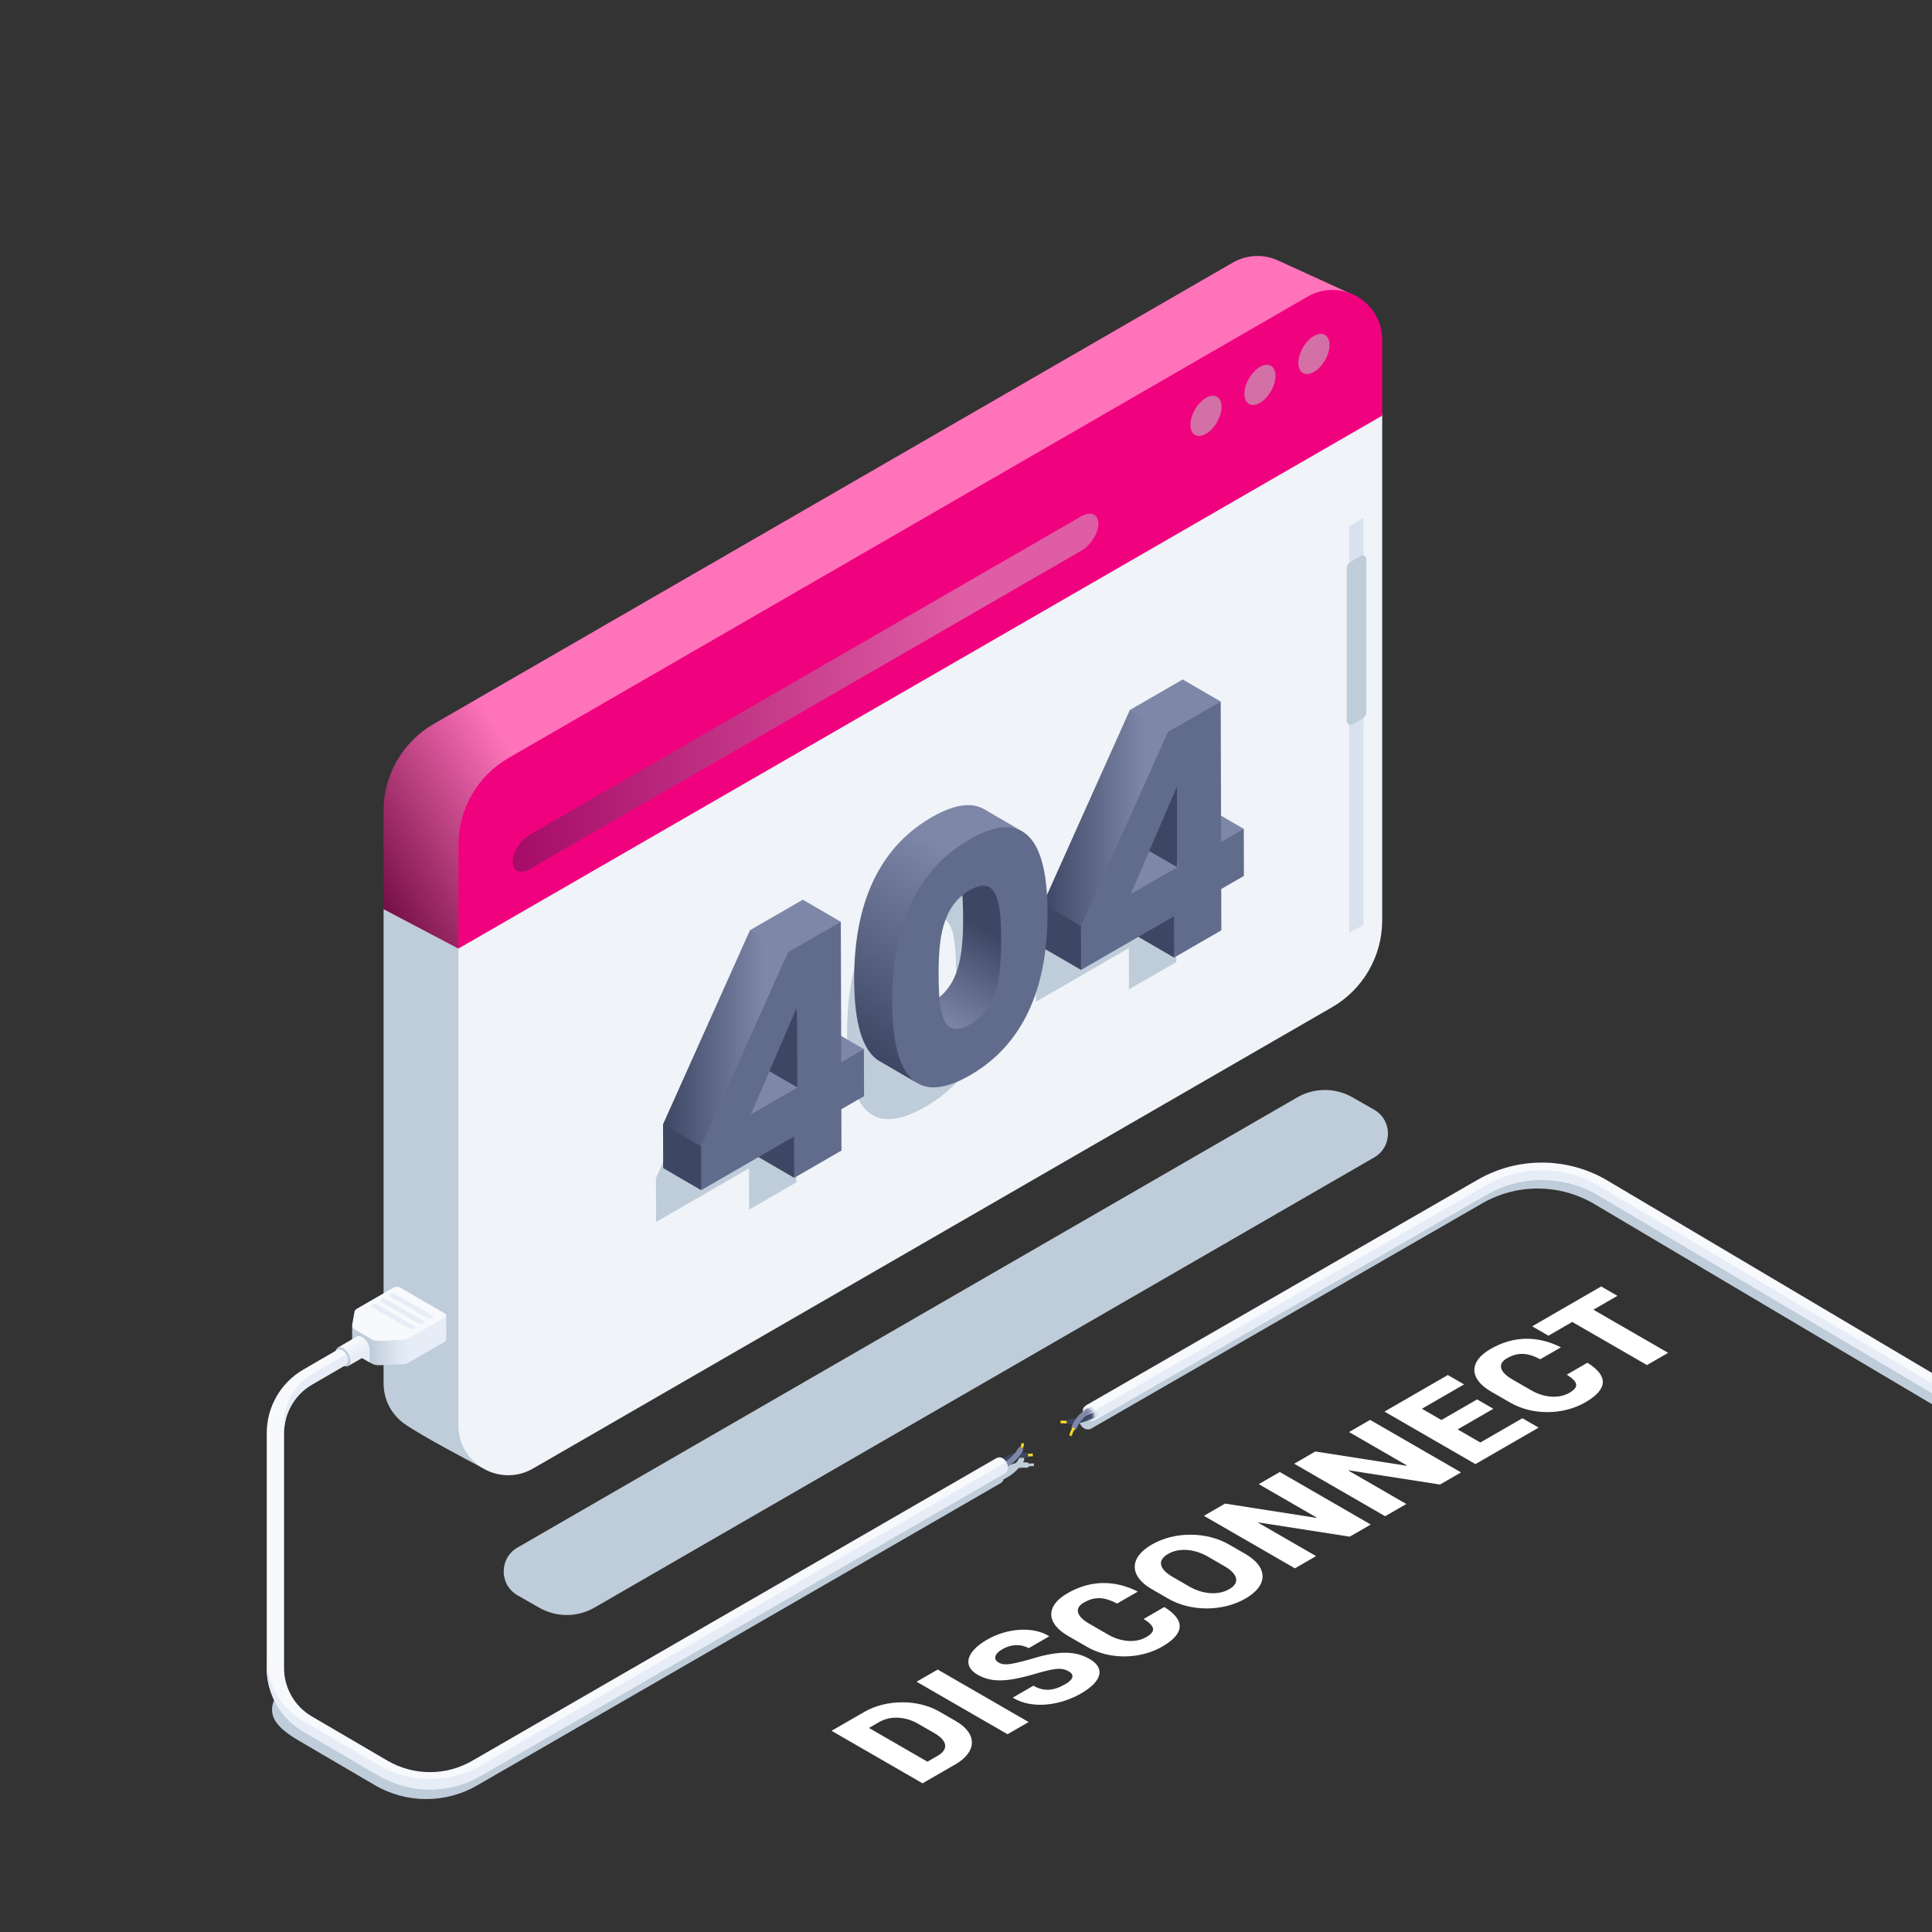
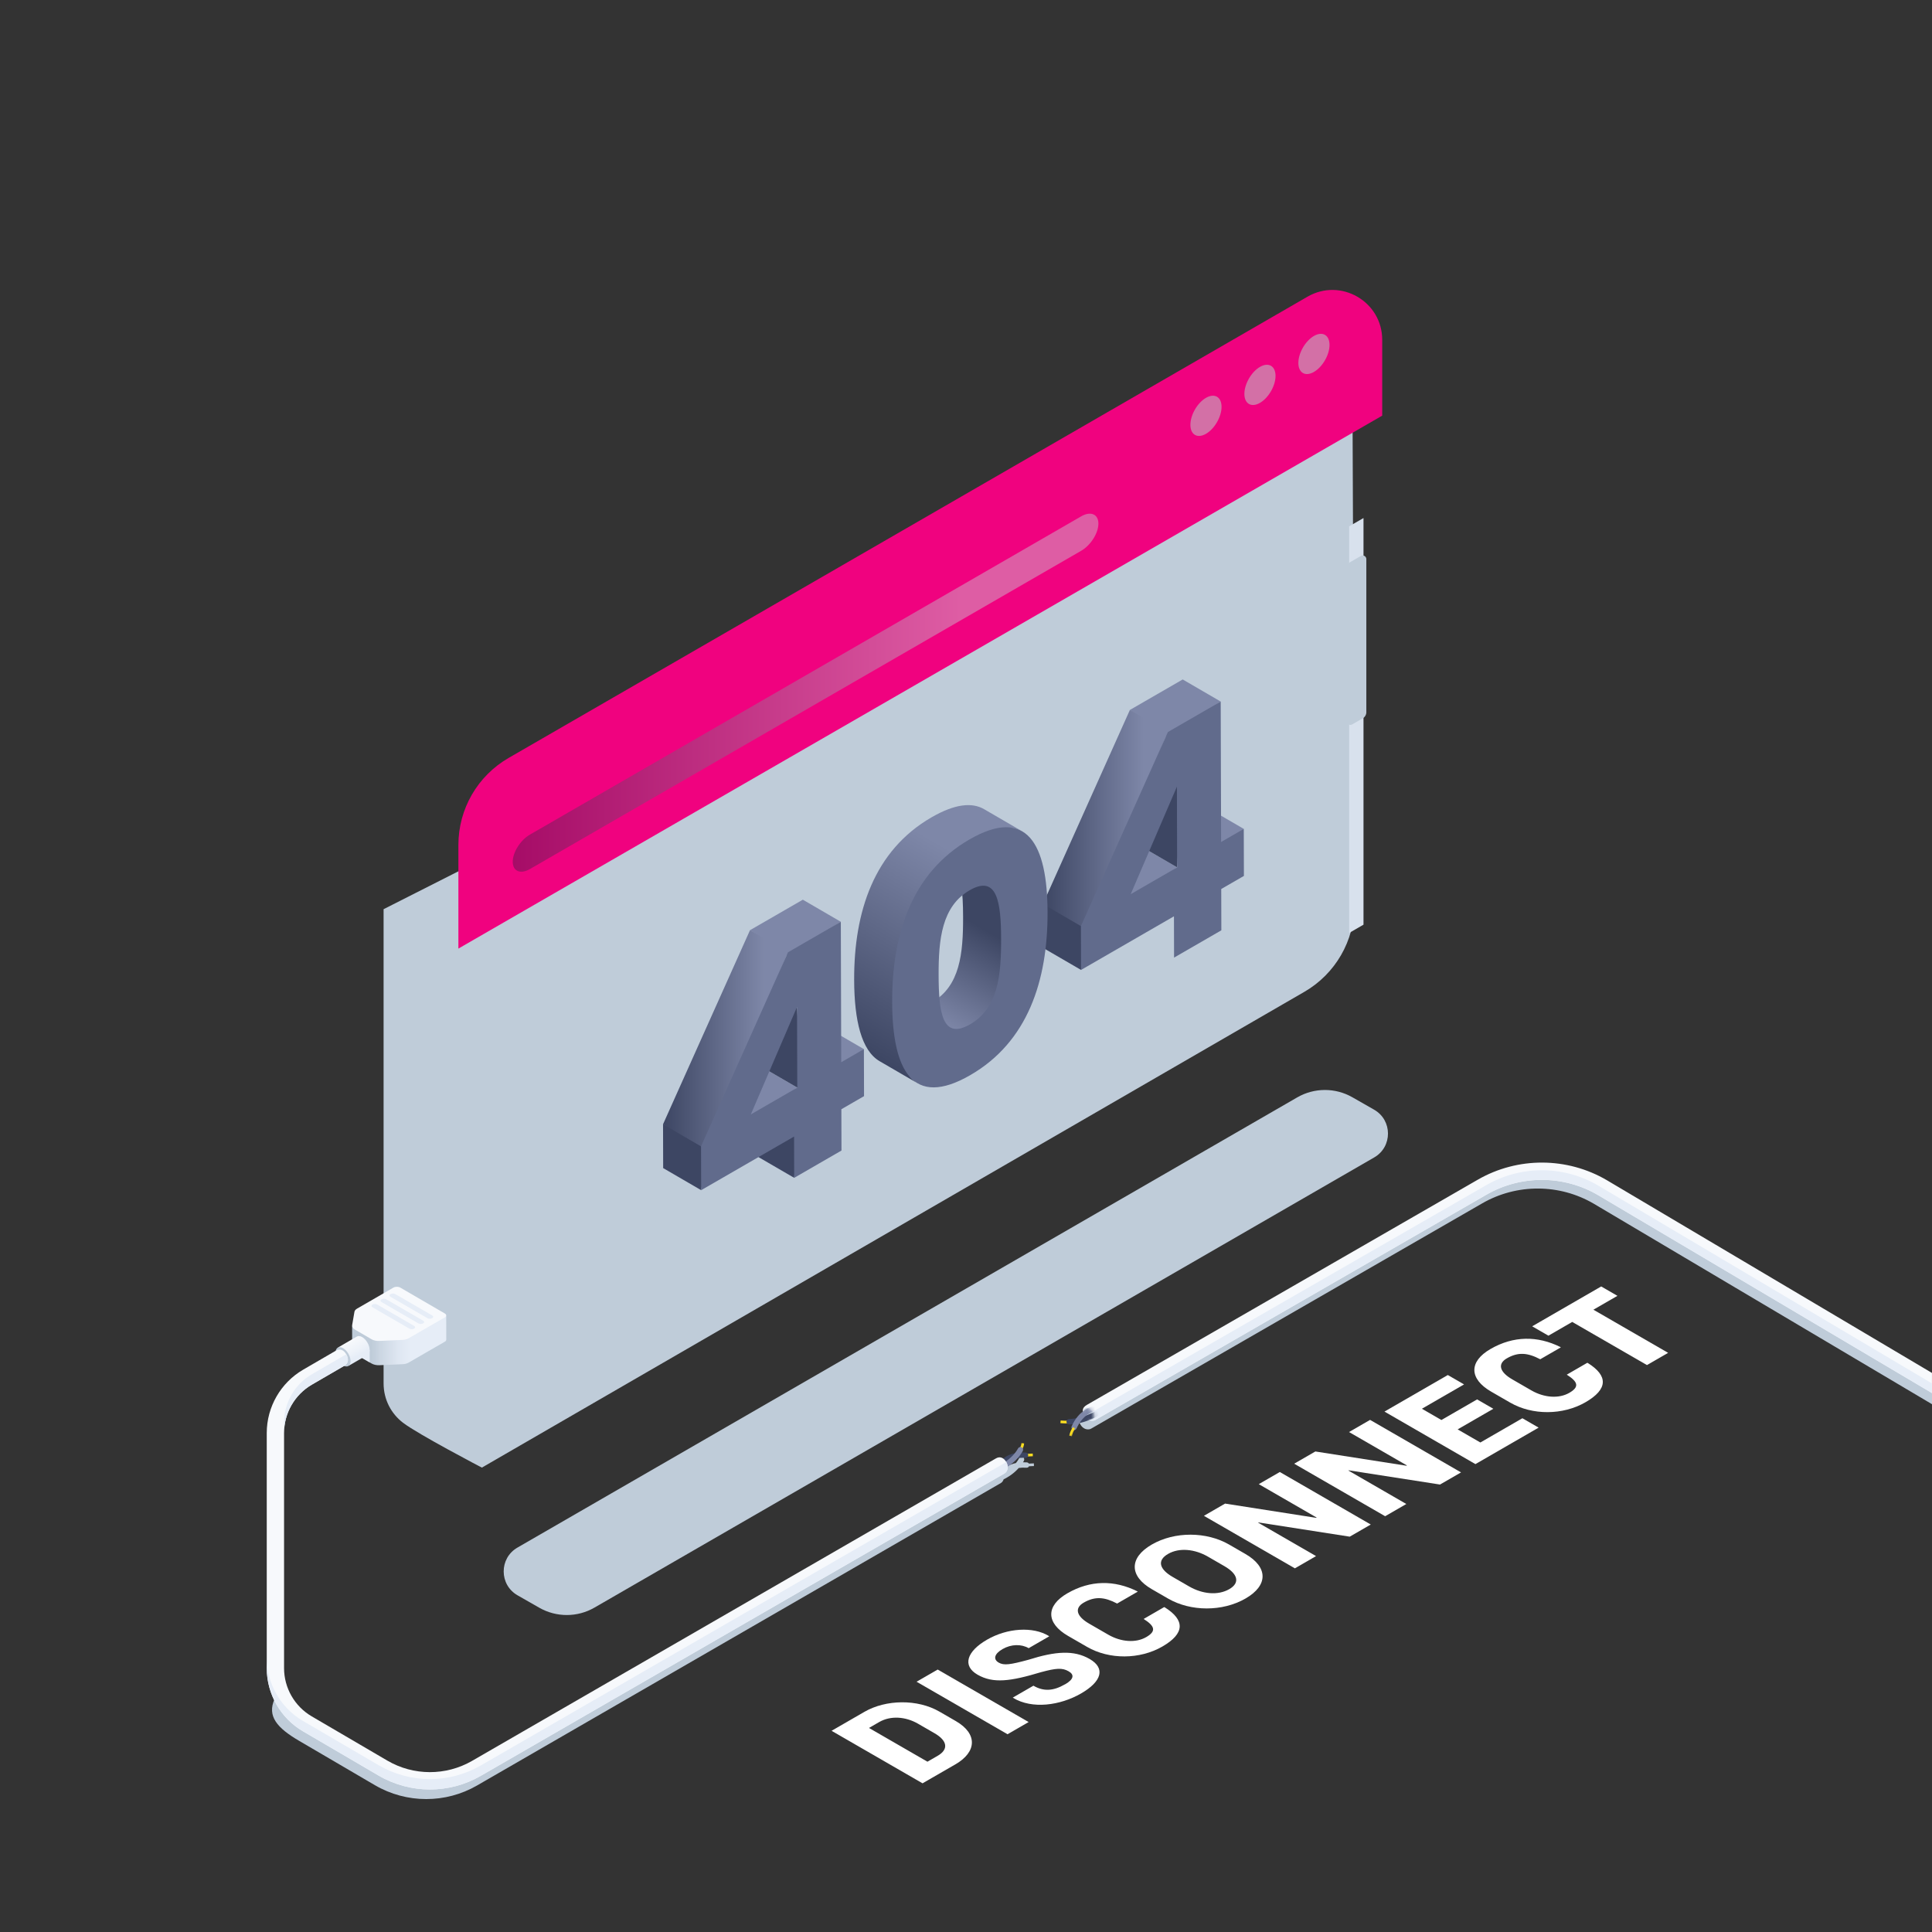
<svg xmlns="http://www.w3.org/2000/svg" width="479" height="479" viewBox="0 0 479 479" fill="none">
  <rect x="0" y="0" width="479" height="479" fill="#333333" stroke="none" />
  <g clip-path="url(#clip0_501_3877)">
    <path d="M340.71 286.961L147.387 398.573C143.157 401.016 137.947 401.027 133.706 398.605L128.32 395.529C123.746 392.916 123.729 386.326 128.292 383.691L321.615 272.079C325.845 269.636 331.055 269.624 335.296 272.046L340.682 275.123C345.256 277.735 345.273 284.328 340.71 286.961Z" fill="#BFCCD9" />
    <path d="M119.47 363.863L323.376 245.913C331.078 241.465 335.824 233.246 335.824 224.349L335.338 103.742L95.103 225.415V342.952C95.103 347.076 97.04 350.528 99.903 352.729C103.644 355.602 119.47 363.863 119.47 363.863Z" fill="#BFCCD9" />
-     <path d="M339.269 111.832L336.566 73.588C336.566 73.588 321.043 66.501 316.907 64.6C313.481 63.025 309.324 62.98 305.593 65.135L107.528 179.492C99.826 183.94 95.08 192.159 95.08 201.056L95.106 225.415L113.651 235.183L339.269 111.832Z" fill="url(#paint0_linear_501_3877)" />
-     <path d="M113.649 235.009V235.504V353.387C113.649 358.595 116.735 362.737 120.885 364.631C124.309 366.196 128.449 366.234 132.174 364.082L330.247 249.727C337.95 245.279 342.691 237.063 342.691 228.168V102.564L113.649 235.009Z" fill="#F0F3F7" />
    <path d="M113.649 209.477V235.183L342.691 103.05V84.255C342.691 74.746 332.397 68.803 324.166 73.56L126.102 187.915C118.397 192.365 113.649 200.579 113.649 209.477Z" fill="#F0027F" />
    <path d="M329.628 85.523C329.628 87.985 327.898 90.979 325.765 92.211C323.631 93.444 321.904 92.444 321.902 89.982C321.902 87.52 323.631 84.525 325.765 83.293C327.898 82.061 329.628 83.061 329.628 85.523Z" fill="#D370A6" />
    <path d="M316.243 93.195C316.243 95.657 314.513 98.651 312.382 99.883C310.249 101.116 308.522 100.116 308.519 97.654C308.519 95.192 310.249 92.197 312.382 90.965C314.513 89.733 316.243 90.733 316.243 93.195Z" fill="#D370A6" />
    <path d="M302.858 100.867C302.858 103.329 301.129 106.324 298.998 107.556C296.864 108.788 295.135 107.788 295.135 105.326C295.135 102.864 296.864 99.87 298.995 98.637C301.129 97.405 302.858 98.403 302.858 100.867Z" fill="#D370A6" />
    <path d="M268.055 136.557L131.394 215.459C129.036 216.82 127.123 216.013 127.123 213.654C127.123 211.295 129.036 208.28 131.394 206.918L268.055 128.019C270.414 126.658 272.327 127.465 272.327 129.824C272.325 132.18 270.414 135.196 268.055 136.557Z" fill="url(#paint1_linear_501_3877)" />
    <path d="M338.051 229.254L334.495 231.308V130.49L338.051 128.437V229.254Z" fill="#D8E1ED" />
    <path d="M337.882 178.086L335.253 179.602C334.653 179.95 333.902 179.515 333.902 178.821V140.871C333.902 140.246 334.235 139.669 334.775 139.357L337.403 137.841C338.004 137.493 338.755 137.928 338.755 138.622V176.572C338.757 177.197 338.424 177.774 337.882 178.086Z" fill="#BFCCD9" />
    <path d="M111.091 333.717L97.263 325.726C96.77 325.442 96.467 324.916 96.467 324.346V318.035C96.467 317.492 97.054 317.155 97.521 317.427L111.349 325.418C111.842 325.702 112.145 326.228 112.145 326.798V333.109C112.147 333.649 111.56 333.987 111.091 333.717Z" fill="#BFCCD9" />
-     <path d="M88.37 329.485L92.151 331.412C92.653 331.706 93.296 332.004 94.007 331.973L99.75 331.729C100.295 331.706 100.835 331.532 101.222 331.309L110.011 326.477C110.246 326.343 110.626 326.312 110.626 326.136L110.643 332.154C110.643 332.33 110.525 332.508 110.293 332.642L101.295 337.838C100.907 338.061 100.396 338.197 99.851 338.221L94.059 338.476C93.348 338.507 92.648 338.357 92.146 338.066L88.027 335.672C87.57 335.407 87.316 335.048 87.316 334.677L87.3 328.659C87.3 329.028 87.912 329.22 88.37 329.485Z" fill="url(#paint2_linear_501_3877)" />
+     <path d="M88.37 329.485C92.653 331.706 93.296 332.004 94.007 331.973L99.75 331.729C100.295 331.706 100.835 331.532 101.222 331.309L110.011 326.477C110.246 326.343 110.626 326.312 110.626 326.136L110.643 332.154C110.643 332.33 110.525 332.508 110.293 332.642L101.295 337.838C100.907 338.061 100.396 338.197 99.851 338.221L94.059 338.476C93.348 338.507 92.648 338.357 92.146 338.066L88.027 335.672C87.57 335.407 87.316 335.048 87.316 334.677L87.3 328.659C87.3 329.028 87.912 329.22 88.37 329.485Z" fill="url(#paint2_linear_501_3877)" />
    <path d="M88.537 324.437C88.161 324.653 87.926 324.939 87.875 325.244L87.311 328.514C87.239 328.936 87.495 329.354 88.011 329.652L92.13 332.046C92.632 332.339 93.331 332.49 94.043 332.457L99.835 332.201C100.379 332.177 100.891 332.041 101.278 331.818L110.276 326.622C110.741 326.355 110.744 325.918 110.281 325.65L99.234 319.229C98.772 318.962 98.021 318.962 97.556 319.229L88.537 324.437Z" fill="#F7F9FC" />
    <path d="M87.314 333.639L87.391 333.426L91.653 334.721V337.777L88.027 335.669C87.57 335.404 87.316 335.045 87.316 334.674L87.314 333.639Z" fill="#E6EDF7" />
    <path d="M88.469 331.375C88.806 331.177 89.276 331.206 89.795 331.504C90.825 332.098 91.656 333.539 91.651 334.721C91.649 335.308 91.442 335.721 91.106 335.916L86.377 338.664C86.713 338.469 86.171 337.918 86.171 337.329C86.173 336.146 85.877 335.62 84.85 335.027C84.331 334.728 84.077 333.926 83.737 334.121L88.469 331.375Z" fill="url(#paint3_linear_501_3877)" />
    <path d="M85.066 334.252C84.037 333.658 83.2 334.135 83.197 335.318C83.195 336.5 84.026 337.941 85.054 338.535C86.084 339.129 86.919 338.653 86.922 337.47C86.924 336.287 86.093 334.846 85.066 334.252Z" fill="#BFCCD9" />
    <path d="M96.826 321.52L105.984 326.819C106.308 327.007 106.833 327.007 107.16 326.819C107.484 326.631 107.484 326.329 107.16 326.141L98.002 320.842C97.678 320.654 97.152 320.654 96.826 320.842C96.502 321.029 96.502 321.334 96.826 321.52Z" fill="#E6EDF7" />
    <path d="M94.585 322.815L103.743 328.115C104.066 328.302 104.592 328.302 104.918 328.115C105.242 327.927 105.242 327.624 104.918 327.436L95.761 322.137C95.437 321.949 94.911 321.949 94.585 322.137C94.258 322.325 94.258 322.627 94.585 322.815Z" fill="#E6EDF7" />
    <path d="M92.341 324.111L101.499 329.41C101.823 329.598 102.348 329.598 102.675 329.41C102.999 329.222 102.999 328.92 102.675 328.732L93.517 323.433C93.193 323.245 92.667 323.245 92.341 323.433C92.017 323.62 92.017 323.923 92.341 324.111Z" fill="#E6EDF7" />
    <path d="M291.574 216.625L297.195 213.38L297.228 225.037L291.607 228.283L291.635 238.522L279.912 245.291L279.884 235.051L256.849 248.349L256.818 237.478L278.38 189.366L291.473 181.806L291.574 216.625ZM280.675 222.92L280.619 202.912L269.158 229.571L280.675 222.92Z" fill="#BFCCD9" />
    <path d="M302.596 210.148L293.325 203.276L298.946 200.03L308.371 205.508L302.596 210.148Z" fill="#7E87A8" />
-     <path d="M291.088 237.419L281.663 231.944L281.635 221.702L292.311 225.767L291.088 237.419Z" fill="#3D4663" />
    <path d="M280.374 223.27L270.907 216.219L282.426 209.571L291.849 215.046L280.374 223.27Z" fill="#7E87A8" />
    <path d="M291.849 215.046L282.426 209.57L282.367 189.56L292.989 194.404L291.849 215.046Z" fill="#3D4663" />
    <path d="M268.025 240.477L258.602 235.002L258.569 224.131L269.457 228.391L268.025 240.477Z" fill="#3D4663" />
    <path d="M289.223 182.848L280.133 176.018L293.226 168.459L302.65 173.934L289.223 182.848Z" fill="#7E87A8" />
    <path d="M269.032 230.212L258.569 224.131L280.133 176.019L289.558 181.494L269.032 230.212Z" fill="url(#paint4_linear_501_3877)" />
    <path d="M302.748 208.754L308.369 205.508L308.402 217.165L302.781 220.411L302.809 230.651L291.086 237.419L291.058 227.18L268.022 240.477L267.992 229.606L289.553 181.494L302.647 173.934L302.748 208.754ZM291.849 215.046L291.792 195.038L280.332 221.697L291.849 215.046Z" fill="#616B8C" />
    <path d="M229.202 215.989C243.462 207.756 248.501 217.156 248.548 234.014C248.597 251.029 243.626 266.207 229.366 274.44C215.108 282.673 210.067 273.274 210.02 256.258C209.973 239.398 214.944 224.22 229.202 215.989ZM229.331 261.834C236.254 257.838 237.057 249.799 237.031 240.663C237.005 231.841 236.163 224.595 229.237 228.592C222.313 232.589 221.513 240.785 221.536 249.607C221.562 258.746 222.407 265.831 229.331 261.834Z" fill="#BFCCD9" />
    <path d="M246.008 218.796L235.872 214.501C238.359 215.947 238.763 221.258 238.779 227.311C238.805 236.448 238.005 244.486 231.079 248.483C228.894 249.743 227.315 249.903 226.176 249.239L235.228 255.32C236.367 255.981 238.632 255.721 240.817 254.458C247.74 250.461 250.099 242.038 250.071 232.902C250.054 226.851 248.496 220.242 246.008 218.796Z" fill="url(#paint5_linear_501_3877)" />
    <path d="M244.001 200.626C240.972 198.866 236.714 199.312 230.952 202.64C216.695 210.873 211.724 226.051 211.771 242.906C211.799 253.057 213.604 260.497 218.084 263.102L227.509 268.58C223.029 265.977 222.449 258.07 222.419 247.917C222.372 231.059 226.897 216.872 241.155 208.639C246.919 205.311 250.395 204.341 253.427 206.102L244.001 200.626Z" fill="url(#paint6_linear_501_3877)" />
    <path d="M240.375 208.118C254.635 199.885 259.674 209.284 259.721 226.142C259.771 243.158 254.8 258.335 240.54 266.568C226.282 274.801 221.241 265.402 221.194 248.387C221.147 231.526 226.118 216.348 240.375 208.118ZM240.504 253.963C247.428 249.966 248.231 241.928 248.205 232.791C248.179 223.969 247.336 216.724 240.411 220.721C233.487 224.718 232.687 232.913 232.71 241.735C232.736 250.872 233.583 257.96 240.504 253.963Z" fill="#616B8C" />
    <path d="M197.393 271.229L203.014 267.984L203.047 279.641L197.426 282.887L197.454 293.126L185.731 299.895L185.703 289.655L162.668 302.953L162.637 292.082L184.199 243.97L197.292 236.41L197.393 271.229ZM186.494 277.522L186.438 257.514L174.977 284.171L186.494 277.522Z" fill="#BFCCD9" />
    <path d="M207.774 265.44L199.144 257.88L204.765 254.634L214.19 260.112L207.774 265.44Z" fill="#7E87A8" />
    <path d="M196.907 292.023L187.482 286.546L187.454 276.306L197.898 280.789L196.907 292.023Z" fill="#3D4663" />
    <path d="M186.668 277.573L176.726 270.821L188.242 264.172L197.668 269.65L186.668 277.573Z" fill="#7E87A8" />
    <path d="M198.686 270.237L188.242 264.172L188.186 244.165L197.611 249.642L198.686 270.237Z" fill="#3D4663" />
    <path d="M173.844 295.082L164.418 289.604L164.388 278.735L175.677 283.3L173.844 295.082Z" fill="#3D4663" />
    <path d="M195.358 236.997L185.949 230.62L199.045 223.061L208.469 228.539L195.358 236.997Z" fill="#7E87A8" />
    <path d="M174.83 284.825L164.388 278.735L185.949 230.62L195.375 236.098L174.83 284.825Z" fill="url(#paint7_linear_501_3877)" />
    <path d="M208.567 263.355L214.188 260.11L214.221 271.767L208.6 275.013L208.628 285.252L196.905 292.021L196.877 281.781L173.841 295.079L173.811 284.208L195.372 236.096L208.466 228.536L208.567 263.355ZM197.668 269.65L197.611 249.642L186.151 276.299L197.668 269.65Z" fill="#616B8C" />
    <path d="M479.024 343.163L397.335 294.743C387.492 288.975 375.236 288.928 365.351 294.624L268.459 350.439C267.065 351.23 267.288 352.171 267.879 353.199C268.276 353.889 268.957 354.384 269.698 354.384C270.062 354.384 270.264 354.354 270.6 354.159L367.491 298.344C376.044 293.417 386.647 293.457 395.15 298.44L479.021 348.155V343.163H479.024Z" fill="#BFCCD9" />
    <path d="M479 340.396L398.373 292.598C388.529 286.83 376.274 286.783 366.388 292.479L269.496 348.294C268.102 349.085 268.325 350.026 268.917 351.054C269.313 351.744 269.994 352.239 270.736 352.239C271.099 352.239 271.301 352.209 271.637 352.014L368.529 296.199C377.081 291.272 387.685 291.312 396.188 296.295L478.995 345.386V340.396H479Z" fill="#F7F9FC" />
    <path d="M368.533 293.809L268.966 351.122C269.367 351.774 270.025 352.237 270.74 352.237C271.104 352.237 271.306 352.206 271.642 352.011L368.533 296.196C377.086 291.27 387.689 291.31 396.192 296.293L479 345.384V342.997L396.192 293.906C387.689 288.923 377.086 288.883 368.533 293.809Z" fill="#E6EDF7" />
    <mask id="mask0_501_3877" style="mask-type:luminance" maskUnits="userSpaceOnUse" x="260" y="348" width="12" height="10">
      <path d="M271.318 351.258C271.318 351.619 271.172 351.861 270.935 351.962C270.698 352.063 265.178 357.013 264.598 357.015C262.244 357.029 261.148 352.07 260.956 351.734C260.761 351.392 268.76 349.345 268.86 349.216C269.081 348.934 269.515 348.906 270.01 349.195C270.731 349.613 271.318 350.535 271.318 351.258Z" fill="white" />
    </mask>
    <g mask="url(#mask0_501_3877)">
      <path d="M271.318 351.258C271.318 351.981 270.733 352.227 270.01 351.812C269.288 351.394 268.703 350.472 268.703 349.749C268.703 349.026 269.288 348.779 270.01 349.195C270.731 349.613 271.318 350.535 271.318 351.258Z" fill="#BFCCD9" />
    </g>
    <mask id="mask1_501_3877" style="mask-type:luminance" maskUnits="userSpaceOnUse" x="260" y="348" width="12" height="10">
      <path d="M271.318 351.258C271.318 351.619 271.172 351.861 270.935 351.962C270.698 352.063 265.178 357.013 264.598 357.015C262.244 357.029 261.148 352.07 260.956 351.734C260.761 351.392 268.76 349.345 268.86 349.216C269.081 348.934 269.515 348.906 270.01 349.195C270.731 349.613 271.318 350.535 271.318 351.258Z" fill="white" />
    </mask>
    <g mask="url(#mask1_501_3877)">
      <path d="M264.101 352.903C263.859 352.903 263.573 352.894 263.242 352.866L262.911 352.837L262.967 352.176L263.298 352.204C264.446 352.3 264.979 352.171 264.983 352.171L265.305 352.091L265.471 352.732L265.152 352.816C265.131 352.816 264.793 352.903 264.101 352.903Z" fill="#FBDE21" />
      <path d="M265.065 353.154C264.706 353.154 264.411 352.868 264.401 352.509C264.392 352.143 264.681 351.835 265.047 351.826C268.447 351.727 271.405 349.974 271.433 349.955C271.747 349.765 272.156 349.866 272.346 350.183C272.536 350.497 272.433 350.906 272.118 351.096C271.987 351.176 268.83 353.049 265.084 353.157C265.077 353.154 265.072 353.154 265.065 353.154Z" fill="#3D4663" />
      <path d="M266.302 354.562C266.213 354.562 266.122 354.544 266.035 354.506C265.699 354.358 265.547 353.966 265.694 353.628C267.513 349.498 270.761 348.655 270.898 348.622C271.254 348.533 271.616 348.751 271.703 349.108C271.789 349.465 271.574 349.824 271.219 349.913C271.102 349.944 268.454 350.664 266.912 354.163C266.802 354.415 266.558 354.562 266.302 354.562Z" fill="#7E87A8" />
      <path d="M265.755 356.093L265.105 355.947L265.178 355.623C265.335 354.924 265.809 354.121 265.828 354.086L265.84 354.065C265.927 353.917 266.117 353.87 266.262 353.957L266.302 353.98C266.448 354.067 266.497 354.257 266.41 354.403L266.399 354.424C266.394 354.431 265.957 355.17 265.826 355.766L265.755 356.093Z" fill="#FBDE21" />
    </g>
    <path d="M256.325 362.814C256.03 362.824 255.504 362.847 255.096 362.868C254.985 362.699 254.802 362.58 254.586 362.566C254.255 362.542 253.941 362.535 253.638 362.54C253.711 362.42 253.784 362.298 253.854 362.174C253.971 361.965 253.96 361.721 253.852 361.526C253.995 361.225 254.138 360.808 254.187 360.289L253.525 360.228C253.488 360.627 253.382 360.949 253.274 361.186C253.042 361.186 252.814 361.305 252.692 361.524C252.446 361.965 252.169 362.366 251.875 362.73C250.096 363.105 249.003 363.953 248.395 364.6C247.801 363.77 246.949 363.425 246.02 363.96L116.123 438.961C109.636 442.707 101.59 442.683 95.124 438.9L76.358 427.919C72.134 425.447 68.611 421.345 68.081 421.22C66.151 425.506 68.721 428.423 74.19 431.622L92.956 442.603C96.875 444.896 101.274 446.044 105.676 446.044C110.028 446.044 114.381 444.922 118.268 442.679L248.165 367.677C248.491 367.473 248.714 367.147 248.829 366.769C249.493 366.457 251.141 365.579 252.582 363.955C253.14 363.873 253.774 363.842 254.495 363.892C254.765 363.913 255.013 363.763 255.133 363.53C255.539 363.509 256.06 363.486 256.346 363.479L256.325 362.814Z" fill="#BFCCD9" />
    <path d="M254.283 361.127L254.248 360.463C254.3 360.46 255.532 360.395 256.051 360.381L256.07 361.045C255.56 361.061 254.295 361.127 254.283 361.127Z" fill="#FBDE21" />
    <path d="M248.08 363.967C247.975 363.967 247.867 363.941 247.768 363.889C247.447 363.718 247.322 363.319 247.491 362.998C247.559 362.866 249.233 359.782 254.309 360.132C254.675 360.158 254.952 360.475 254.927 360.841C254.901 361.207 254.579 361.486 254.218 361.458C250.05 361.174 248.721 363.519 248.665 363.617C248.548 363.84 248.318 363.967 248.08 363.967Z" fill="#3D4663" />
    <path d="M253.253 359.63L252.744 359.202C252.748 359.198 253.171 358.674 253.251 357.797L253.913 357.858C253.812 358.951 253.274 359.601 253.253 359.63Z" fill="#FBDE21" />
    <path d="M248.01 364.516C247.745 364.516 247.494 364.356 247.39 364.096C247.254 363.753 247.423 363.368 247.764 363.232C247.815 363.211 250.801 361.984 252.415 359.092C252.594 358.771 253 358.656 253.321 358.836C253.643 359.015 253.758 359.421 253.577 359.742C251.721 363.07 248.395 364.415 248.254 364.471C248.174 364.499 248.092 364.516 248.01 364.516Z" fill="#7E87A8" />
    <path d="M106.594 443.66C102.194 443.66 97.793 442.512 93.874 440.219L75.107 429.238C69.573 425.999 66.135 420.002 66.135 413.591V355.269C66.135 348.829 69.594 342.818 75.164 339.582L83.287 334.862C84.312 334.269 85.244 334.726 85.84 335.749C86.436 336.775 86.469 337.977 85.443 338.573L77.32 343.293C73.07 345.762 70.427 350.35 70.427 355.267V413.588C70.427 418.482 73.051 423.058 77.276 425.53L96.042 436.511C102.508 440.294 110.553 440.318 117.04 436.572L246.937 361.571C247.963 360.977 248.9 361.46 249.491 362.488C250.085 363.514 249.899 364.774 249.083 365.288L119.186 440.289C115.299 442.538 110.948 443.66 106.594 443.66Z" fill="#F7F9FC" />
    <path d="M85.443 336.005L77.32 340.725C73.07 343.194 70.427 347.782 70.427 352.699V355.271C70.427 350.354 73.068 345.766 77.32 343.297L85.443 338.577C86.469 337.981 86.436 336.78 85.84 335.754C85.833 335.74 85.823 335.728 85.817 335.717C85.713 335.822 85.591 335.921 85.443 336.005Z" fill="#E6EDF7" />
    <path d="M249.437 362.404C249.336 362.526 249.219 362.634 249.083 362.721L119.186 437.722C115.297 439.966 110.945 441.088 106.594 441.088C102.194 441.088 97.793 439.94 93.874 437.647L75.107 426.666C69.573 423.427 66.135 417.43 66.135 411.018V413.591C66.135 420.003 69.573 425.999 75.107 429.238L93.874 440.219C97.793 442.512 102.191 443.66 106.594 443.66C110.945 443.66 115.299 442.538 119.186 440.294L249.083 365.293C249.899 364.779 250.085 363.519 249.491 362.493C249.475 362.46 249.456 362.432 249.437 362.404Z" fill="#E6EDF7" />
    <path d="M228.723 442.136L206.171 429.116L214.315 424.415C219.652 421.333 227.467 421.213 232.907 424.356L236.97 426.703C242.41 429.843 242.204 434.356 236.867 437.438L228.723 442.136ZM215.448 428.409L229.943 436.778L232.473 435.316C235.28 433.697 234.848 431.54 231.715 429.73L227.617 427.365C224.484 425.555 220.783 425.328 217.976 426.947L215.448 428.409Z" fill="white" />
    <path d="M255.03 426.947L249.796 429.97L227.244 416.949L232.478 413.929L255.03 426.947Z" fill="white" />
    <path d="M264.084 417.585C266.272 416.323 266.375 415.189 264.962 414.375C263.345 413.44 261.829 413.579 258.093 414.583C250.535 416.86 246.248 417.447 242.356 415.201C238.552 413.004 239.636 409.455 244.715 406.524C249.742 403.621 256.112 403.203 260.055 405.62L260.123 405.7L255.044 408.632C253.218 407.578 250.723 407.608 248.555 408.859C246.454 410.073 246.231 411.413 247.606 412.208C248.914 412.964 250.465 412.725 254.992 411.502C261.672 409.394 266.234 409.047 270.158 411.314C274.153 413.621 273.137 416.909 268.023 419.862C262.876 422.833 255.919 423.828 251.169 420.946L251.101 420.887L256.215 417.935C258.815 419.437 261.207 419.228 264.066 417.578L264.084 417.585Z" fill="white" />
    <path d="M288.62 398.45L288.758 398.49C293.853 401.67 293.769 405.001 288.19 408.221C282.579 411.462 275.019 411.49 269.529 408.319L264.812 405.597C259.32 402.426 259.233 398.143 264.641 395.022C270.356 391.722 276.296 391.712 281.994 394.545L282.062 394.625L276.967 397.568C273.869 395.937 271.491 395.719 268.687 397.34C266.293 398.723 266.913 400.75 270.029 402.548L274.782 405.292C277.915 407.101 281.583 407.39 284.181 405.888C286.711 404.426 286.369 403.175 283.545 401.386L288.62 398.45Z" fill="white" />
    <path d="M308.78 385.28C314.359 388.5 314.514 393.022 308.815 396.313C303.065 399.631 295.198 399.563 289.619 396.343L285.557 393.996C279.997 390.785 279.858 386.232 285.573 382.933C291.272 379.642 299.157 379.722 304.717 382.933L308.78 385.28ZM299.465 385.927C296.228 384.059 292.389 383.651 289.601 385.261C286.761 386.901 287.484 389.089 290.736 390.966L294.834 393.332C298.106 395.221 301.946 395.627 304.785 393.989C307.557 392.388 306.834 390.182 303.563 388.293L299.465 385.927Z" fill="white" />
    <path d="M339.856 377.973L334.639 380.984L312 377.455L311.948 377.525L326.288 385.805L321.038 388.837L298.486 375.816L303.736 372.784L326.359 376.323L326.427 376.244L312.087 367.964L317.304 364.952L339.856 377.973Z" fill="white" />
    <path d="M362.237 365.051L357.019 368.062L334.38 364.535L334.329 364.605L348.669 372.885L343.419 375.917L320.867 362.896L326.117 359.864L348.739 363.403L348.807 363.324L334.467 355.044L339.685 352.032L362.237 365.051Z" fill="white" />
    <path d="M370.244 349.277L361.396 354.387L367.027 357.637L377.443 351.624L381.47 353.95L365.804 362.995L343.252 349.974L358.953 340.91L362.983 343.236L352.532 349.27L357.369 352.063L366.217 346.954L370.244 349.277Z" fill="white" />
    <path d="M393.522 337.885L393.66 337.925C398.755 341.105 398.671 344.436 393.092 347.656C387.48 350.897 379.921 350.925 374.431 347.754L369.714 345.032C364.222 341.861 364.135 337.578 369.543 334.456C375.258 331.157 381.198 331.147 386.896 333.98L386.964 334.06L381.869 337.003C378.771 335.372 376.393 335.153 373.589 336.775C371.195 338.157 371.815 340.185 374.931 341.983L379.684 344.727C382.817 346.536 386.485 346.825 389.083 345.323C391.613 343.861 391.271 342.61 388.447 340.821L393.522 337.885Z" fill="white" />
    <path d="M401.011 321.276L395.054 324.714L413.579 335.409L408.328 338.441L389.804 327.746L383.899 331.156L379.872 328.831L396.983 318.95L401.011 321.276Z" fill="white" />
  </g>
  <defs>
    <linearGradient id="paint0_linear_501_3877" x1="53.437" y1="245.394" x2="258.382" y2="125.133" gradientUnits="userSpaceOnUse">
      <stop offset="0.188" stop-color="#720C43" />
      <stop offset="0.391" stop-color="#FE73BA" />
    </linearGradient>
    <linearGradient id="paint1_linear_501_3877" x1="127.123" y1="216.12" x2="281.713" y2="216.12" gradientUnits="userSpaceOnUse">
      <stop stop-color="#A60C67" />
      <stop offset="0.719" stop-color="#DE5DA4" />
    </linearGradient>
    <linearGradient id="paint2_linear_501_3877" x1="110.643" y1="332.305" x2="87.299" y2="332.305" gradientUnits="userSpaceOnUse">
      <stop offset="0.017" stop-color="#E6EDF7" />
      <stop offset="0.37" stop-color="#E6EDF7" />
      <stop offset="0.503" stop-color="#DFE7F2" />
      <stop offset="0.695" stop-color="#CCD7E3" />
      <stop offset="0.794" stop-color="#BFCCD9" />
      <stop offset="1" stop-color="#BFCCD9" />
    </linearGradient>
    <linearGradient id="paint3_linear_501_3877" x1="89.397" y1="336.921" x2="86.763" y2="332.359" gradientUnits="userSpaceOnUse">
      <stop offset="0.188" stop-color="#E6EDF7" />
      <stop offset="0.445" stop-color="#EDF2F9" />
      <stop offset="0.983" stop-color="#F7F9FC" />
    </linearGradient>
    <linearGradient id="paint4_linear_501_3877" x1="258.57" y1="203.114" x2="289.557" y2="203.114" gradientUnits="userSpaceOnUse">
      <stop stop-color="#3D4663" />
      <stop offset="0.807" stop-color="#7E87A8" />
    </linearGradient>
    <linearGradient id="paint5_linear_501_3877" x1="229.447" y1="251.986" x2="247.958" y2="219.924" gradientUnits="userSpaceOnUse">
      <stop stop-color="#7E87A8" />
      <stop offset="0.701" stop-color="#3D4663" />
    </linearGradient>
    <linearGradient id="paint6_linear_501_3877" x1="212.463" y1="259.892" x2="246.011" y2="201.786" gradientUnits="userSpaceOnUse">
      <stop stop-color="#3D4663" />
      <stop offset="0.807" stop-color="#7E87A8" />
    </linearGradient>
    <linearGradient id="paint7_linear_501_3877" x1="164.388" y1="257.723" x2="195.375" y2="257.723" gradientUnits="userSpaceOnUse">
      <stop stop-color="#3D4663" />
      <stop offset="0.807" stop-color="#7E87A8" />
    </linearGradient>
    <clipPath id="clip0_501_3877">
      <rect width="479" height="479" fill="white" />
    </clipPath>
  </defs>
</svg>